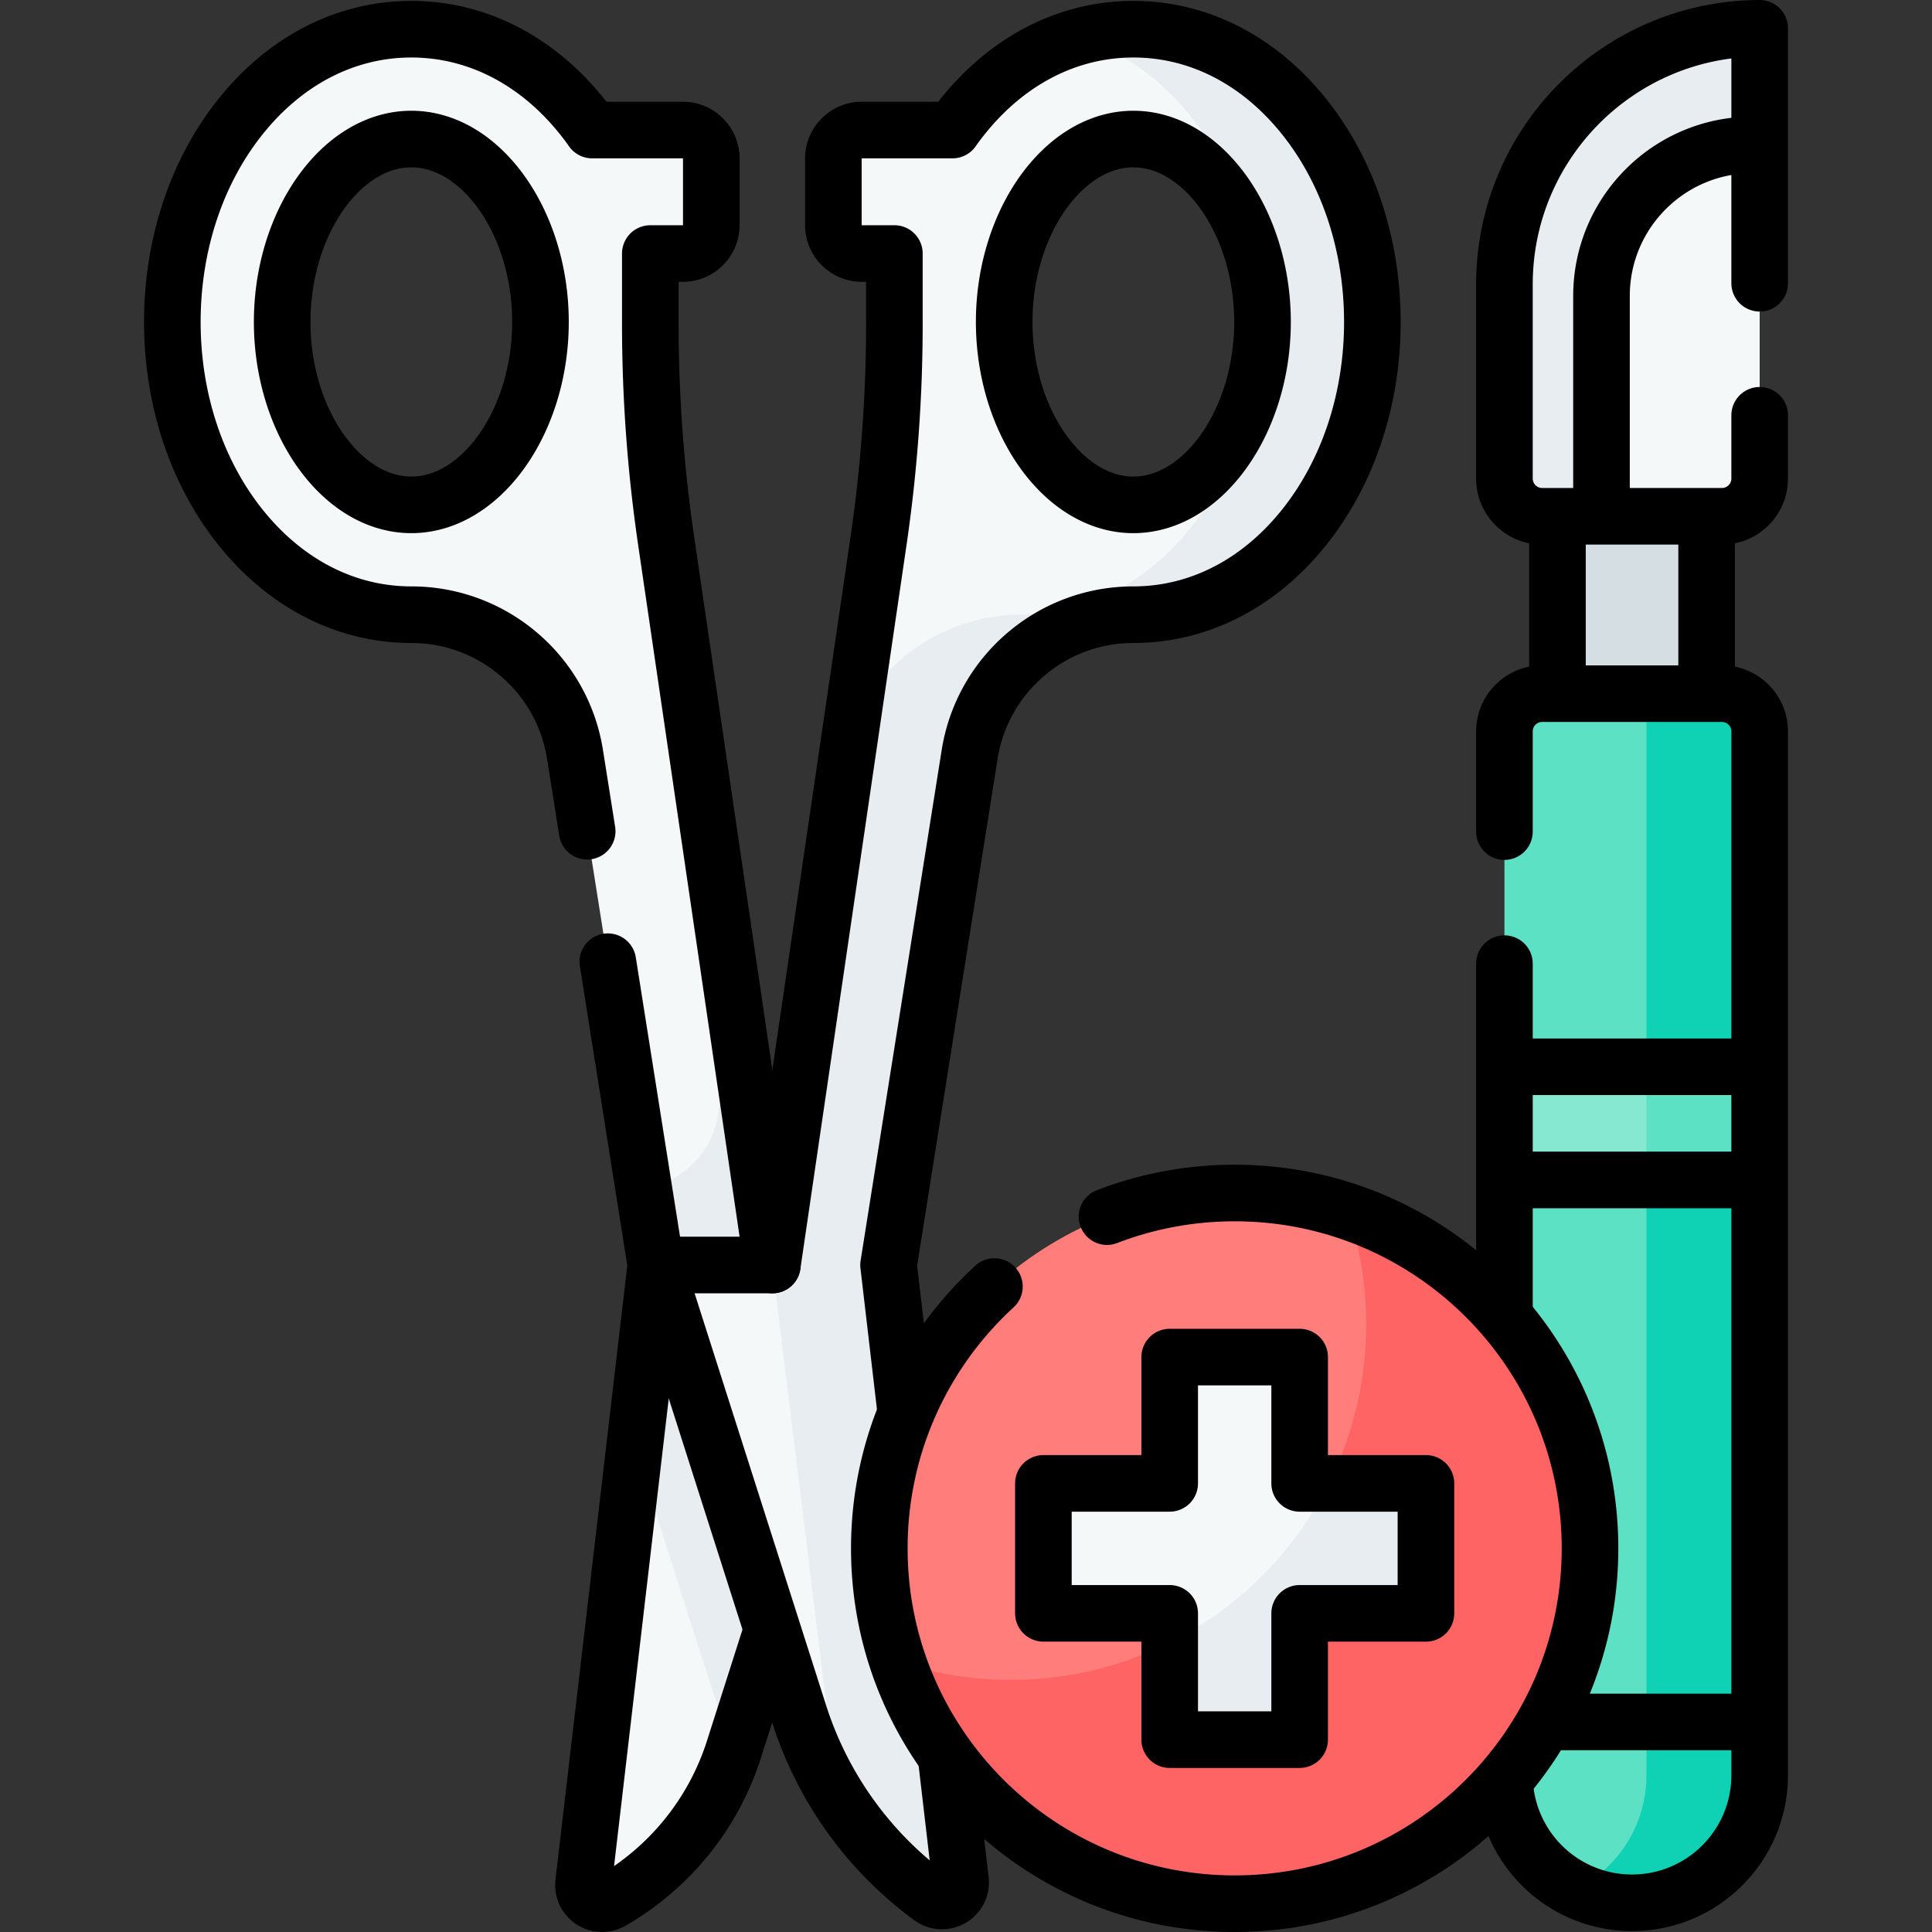
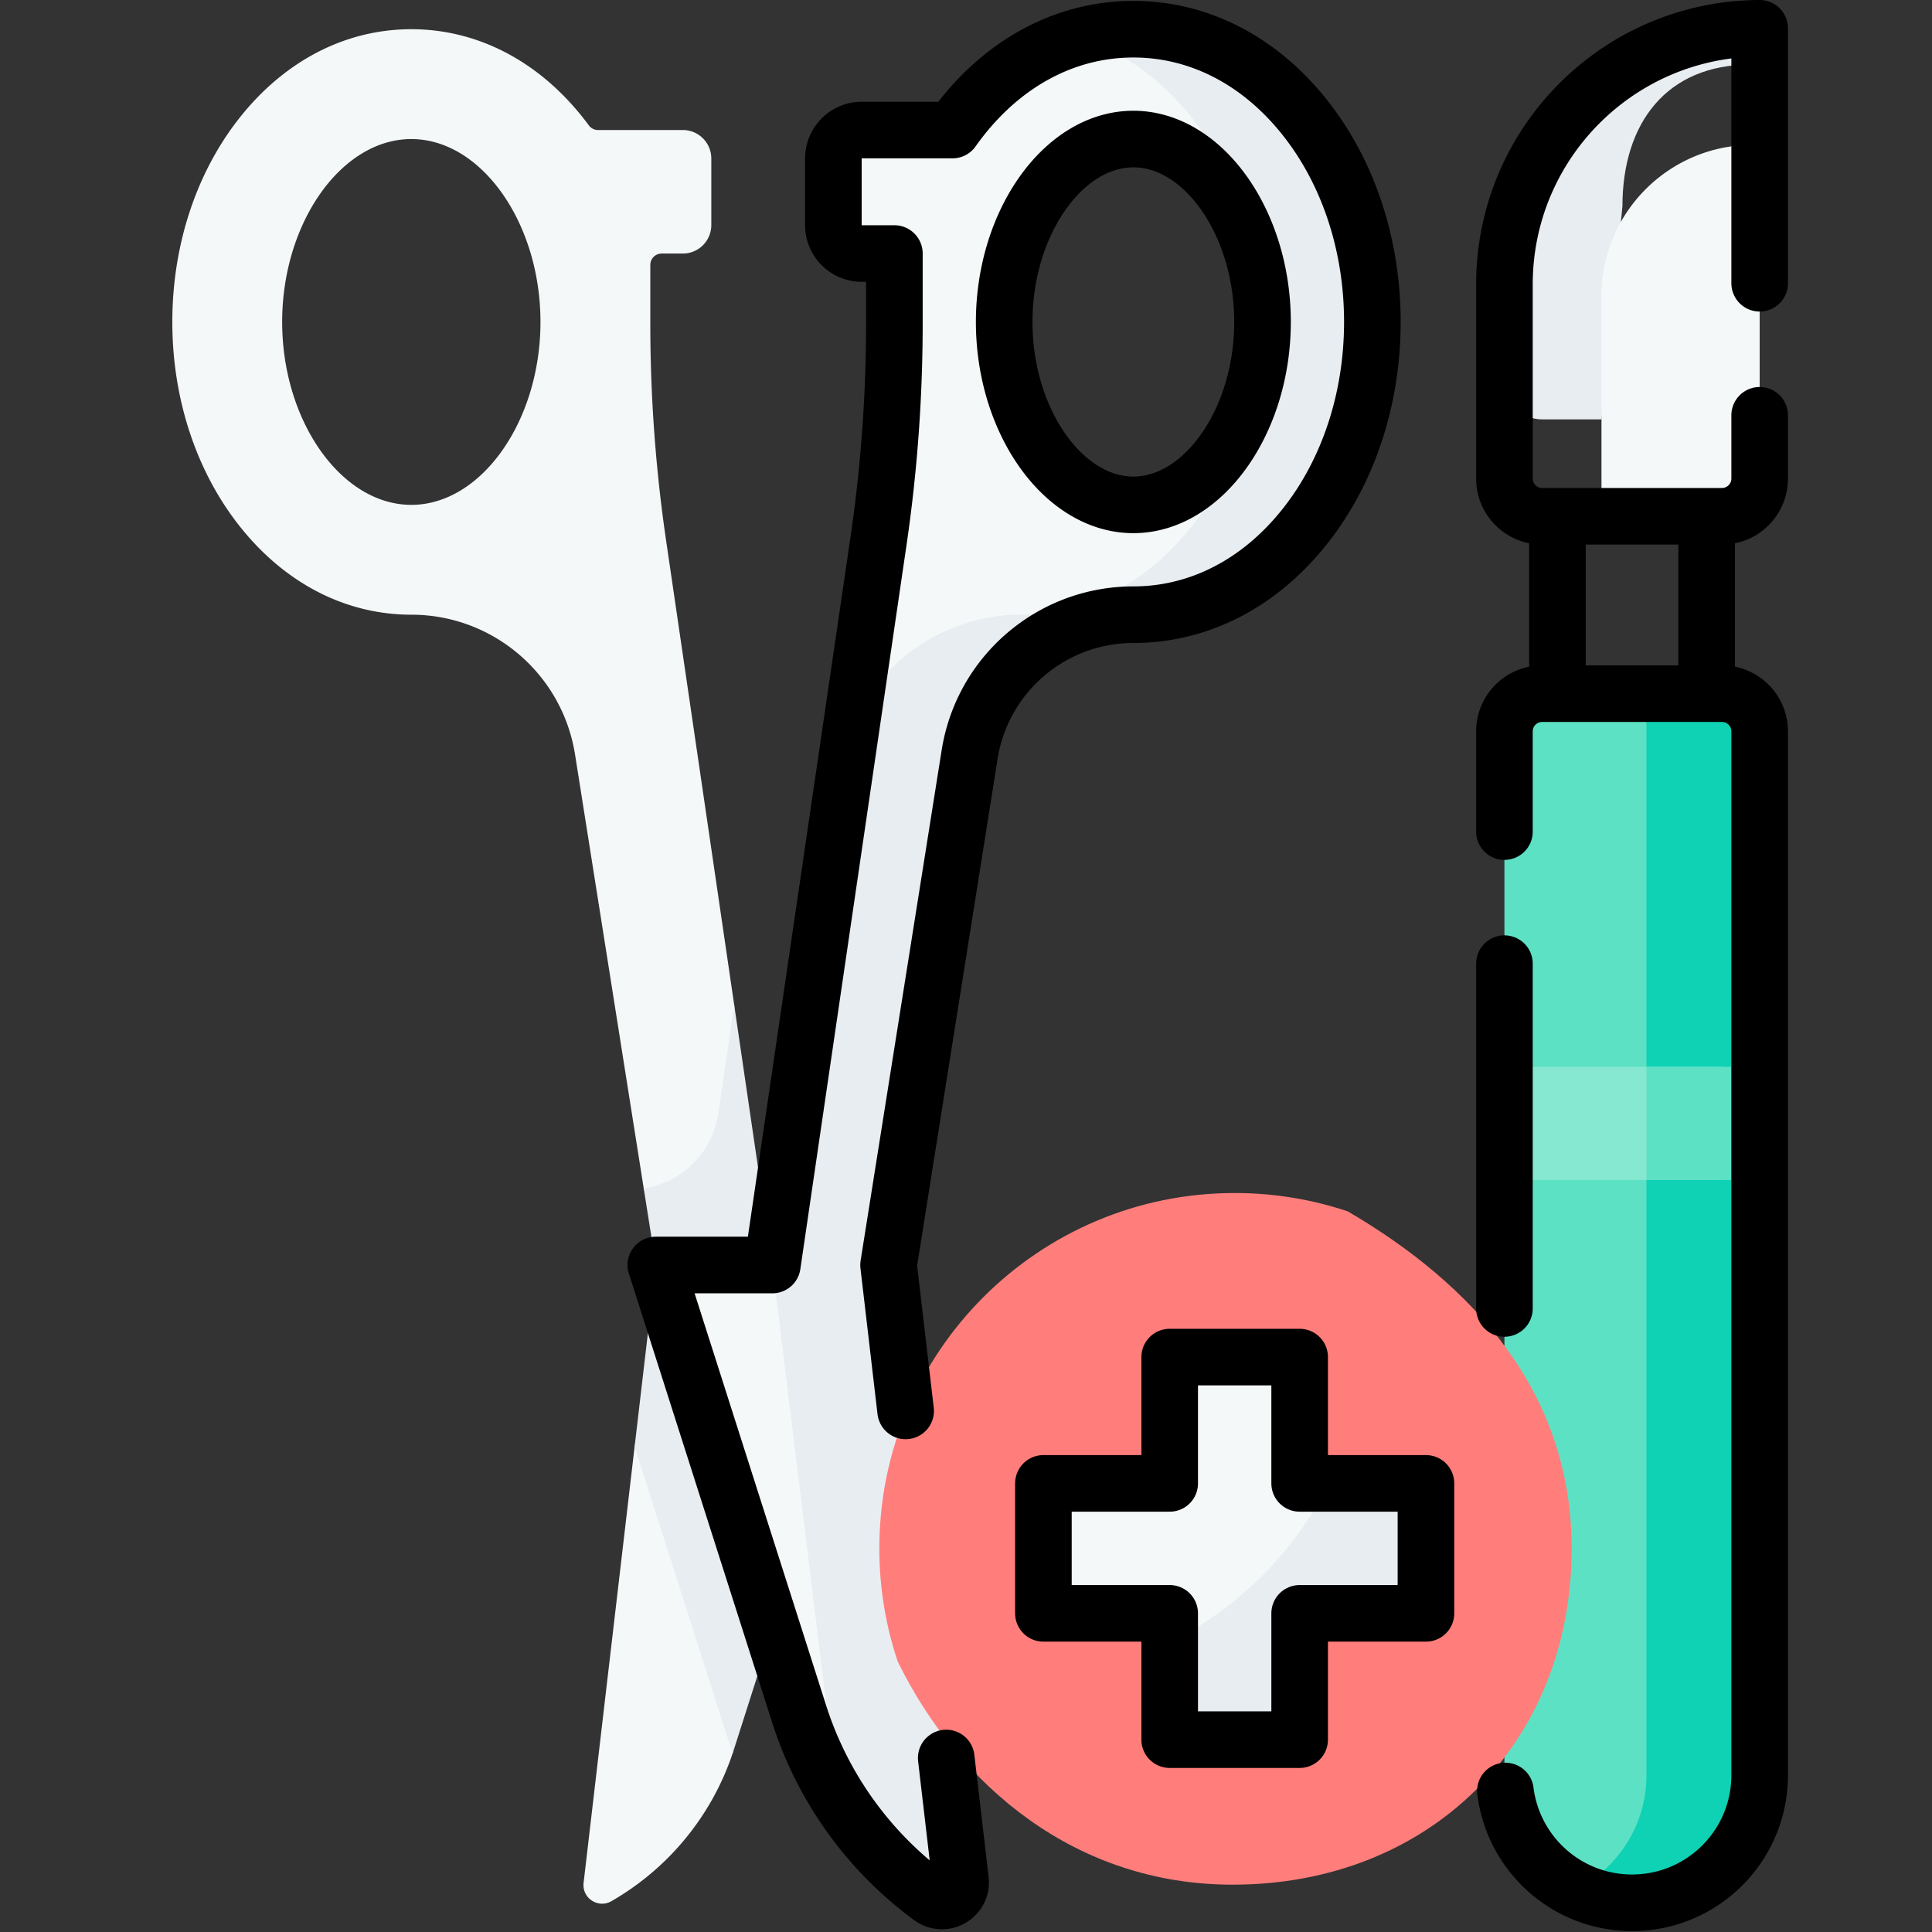
<svg xmlns="http://www.w3.org/2000/svg" version="1.1" width="512" height="512" x="0" y="0" viewBox="0 0 512 512" style="enable-background:new 0 0 512 512" xml:space="preserve" class="">
  <rect x="0" y="0" width="512" height="512" fill="#333333" stroke="none" />
  <g>
-     <path d="M412.74 106.612h39.536v100.941H412.74z" style="" fill="#D5DEE2" data-original="#d5dee2" />
    <path d="M433.914 499.458c-5.386 0-11.885 3.541-16.404 1.302-11.153-5.527-18.82-17.03-18.82-30.321V312.7l6.424-13.947-6.424-16.043v-88.882c0-5.52 4.475-9.995 9.995-9.995h27.644l17.236 4.549c5.52 0 9.995 4.475 9.995 9.995l-2.151 269.929c.001 18.677-8.818 31.152-27.495 31.152z" style="" fill="#5DE1C4" data-original="#5de1c4" />
    <path d="M466.33 193.83v88.88l-9.969 14.349 9.969 15.641v136.14l-2.769 7.5 2.769 7.5v6.6c0 18.68-15.14 33.82-33.82 33.82-5.39 0-10.48-1.26-15-3.5 11.15-5.52 18.82-17.03 18.82-30.32V183.83h20c5.52 0 10 4.48 10 10z" style="" fill="#0ED2B3" data-original="#0ed2b3" />
    <path d="M398.69 282.71h57.671v29.99H398.69z" style="" fill="#86E8D0" data-original="#86e8d0" />
    <path d="M436.33 282.71h30v29.99h-30z" style="" fill="#5DE1C4" data-original="#5de1c4" />
-     <path d="M466.33 12.72V38.4l-2.486 4.4c-22.113 0-33.882 15.439-33.882 37.553l-5.551 56.467h-15.72c-5.523 0-10-4.477-10-10V75.38c0-35.58 27.383-64.794 62.26-67.651 2.9-.238 5.379 2.081 5.379 4.991z" style="" fill="#E8EDF2" data-original="#e8edf2" class="" />
+     <path d="M466.33 12.72l-2.486 4.4c-22.113 0-33.882 15.439-33.882 37.553l-5.551 56.467h-15.72c-5.523 0-10-4.477-10-10V75.38c0-35.58 27.383-64.794 62.26-67.651 2.9-.238 5.379 2.081 5.379 4.991z" style="" fill="#E8EDF2" data-original="#e8edf2" class="" />
    <path d="M466.33 38.4v88.42c0 5.52-4.48 10-10 10h-31.92V78.44c0-22.12 17.93-40.04 40.04-40.04h1.88zM223.039 374.206l-22.254 57.771s-6.489 32.265-6.594 32.578a71.434 71.434 0 0 1-32.163 39.279c-3.52 2.022-7.841-.827-7.369-4.859l13.519-115.594 8.795-44.533 46.066 35.358zM188.504 59.647V42.004a7.547 7.547 0 0 0-7.547-7.547h-22.491a3.02 3.02 0 0 1-2.432-1.246c-.337-.459-.68-.914-1.028-1.364-12.031-15.545-28.369-24.105-46.003-24.105S75.032 16.304 63 31.848C51.823 46.289 45.667 65.279 45.667 85.322S51.823 124.355 63 138.796c12.032 15.545 28.37 24.105 46.004 24.105 21.611 0 40.012 15.717 43.391 37.063l18.204 114.997 6.517 20.281h22.588l-5.133-68.921-18.032-122.96a396.813 396.813 0 0 1-4.199-57.856V70.194a3 3 0 0 1 3-3h5.619a7.546 7.546 0 0 0 7.545-7.547zm-45.273 25.675c0 26.273-15.674 48.47-34.227 48.47s-34.227-22.197-34.227-48.47 15.674-48.47 34.227-48.47 34.227 22.196 34.227 48.47z" style="" fill="#F5F8F9" data-original="#f5f8f9" />
    <path d="m204.68 335.24-15.848 5.866-15.022-5.866-3.21-20.28c10.1-1.55 18.24-9.52 19.76-19.91l4.21-28.73 10.11 68.92zM223.04 374.21l-28.54 89.4c-.1.32-.2.63-.32.94-.5-1.39-.98-2.79-1.43-4.2l-24.57-76.97 5.63-48.14 49.23 38.97z" style="" fill="#E8EDF2" data-original="#e8edf2" class="" />
    <path d="M360.079 87.271c0-20.042-5.058-37.653-16.235-52.094-12.032-15.545-25.001-25.129-42.635-25.129-5.132 0-11.011-1.58-15.849-.168-11.786 3.438-22.481 10.948-31.012 21.969-.348.45-.69.904-1.028 1.364a3.023 3.023 0 0 1-2.432 1.246h-22.49a7.547 7.547 0 0 0-7.547 7.547v17.643a7.547 7.547 0 0 0 7.547 7.547h5.618a3 3 0 0 1 3 3v15.311a395.612 395.612 0 0 1-4.186 57.768l-8.25 56.259 3.076 7.175L207.468 330.8l-2.79 4.441h-30.869l37.995 119.024a96.695 96.695 0 0 0 10.175 21.936c6.46 10.311 10.201 11.887 20.069 19.137 3.495 2.567 8.371-.232 7.867-4.538l-20.728-155.56a4.034 4.034 0 0 1 .022-1.092l23.718-136.901c3.379-21.345 23.283-36 44.894-36 17.634 0 30.603-8.032 42.635-23.576 11.177-14.441 19.623-30.358 19.623-50.4zm-25.5-1.949c0 26.273-15.674 48.47-34.227 48.47-18.554 0-34.228-22.197-34.228-48.47s15.674-48.47 34.228-48.47c18.553 0 34.227 22.196 34.227 48.47z" style="" fill="#F5F8F9" data-original="#f5f8f9" />
    <path d="M363.69 85.32c0 20.04-6.16 39.03-17.34 53.48-6.02 7.77-13.1 13.8-20.9 17.88-7.79 4.08-16.28 6.22-25.1 6.22-21.61 0-40.01 15.72-43.39 37.06l-21.4 134.74c-.05.36-.06.73-.02 1.09l19 162.47c.51 4.31-4.37 7.1-7.86 4.54a96.736 96.736 0 0 1-24.7-26.6l-17.302-140.959 19.902-135.71c3.38-21.34 24.17-36.631 45.78-36.631 8.82 0 17.31-2.14 25.11-6.22 7.79-4.08 14.88-10.11 20.9-17.88 7.69-9.95 13.01-22.06 15.57-35.17 1.7-5.68 2.64-11.87 2.64-18.31 0-6.44-.94-12.63-2.64-18.31-2.56-13.11-7.88-25.21-15.57-35.16-8.53-11.02-19.23-18.53-31.01-21.97 4.83-1.41 9.86-2.14 14.99-2.14 17.64 0 33.97 8.56 46 24.11 11.18 14.44 17.34 33.43 17.34 53.47z" style="" fill="#E8EDF2" data-original="#e8edf2" class="" />
    <path d="M233.032 410.332c0 10.48 1.708 20.562 4.868 29.978 16.152 32.985 47.22 59.148 88.747 59.148 52.008 0 89.855-37.119 89.855-89.126 0-41.527-26.289-69.987-59.322-89.302-9.416-3.16-19.499-4.866-29.98-4.866-52.007 0-94.168 42.16-94.168 94.168z" style="" fill="#FF7E7B" data-original="#ff7e7b" />
-     <path d="M421.37 410.33c0 52.01-42.16 94.17-94.17 94.17-41.53 0-76.78-26.88-89.3-64.19 9.42 3.17 19.51 4.88 29.99 4.88 52.01 0 94.17-42.16 94.17-94.17 0-10.48-1.71-20.57-4.88-29.99 37.31 12.52 64.19 47.77 64.19 89.3z" style="" fill="#FF6464" data-original="#ff6464" />
    <path d="M278.51 393.112h29.47a2 2 0 0 0 2-2v-29.47a2 2 0 0 1 2-2h30.439a2 2 0 0 1 2 2v29.47a2 2 0 0 0 2 2h5.73l22 1.499a2 2 0 0 1 2 2l.635 27.553a2 2 0 0 1-2 2l-29.85-.099a2 2 0 0 0-2 2l1 28.27a2 2 0 0 1-2 2l-28.209 1.217a2 2 0 0 1-2-2l-1.746-22.273v-5.728a2 2 0 0 0-2-2h-29.47a2 2 0 0 1-2-2v-30.439c.001-1.104.896-2 2.001-2z" style="" fill="#F5F8F9" data-original="#f5f8f9" />
    <path d="M377.89 395.11v30.44a2 2 0 0 1-2 2h-29.47c-1.1 0-2 .9-2 2v29.47a2 2 0 0 1-2 2h-30.44a2 2 0 0 1-2-2v-23.74a94.534 94.534 0 0 0 42.17-42.17h23.74c1.1 0 2 .9 2 2z" style="" fill="#E8EDF2" data-original="#e8edf2" class="" />
    <path d="m240 373.9-4.52-38.66 21.48-135.28c3.38-21.34 21.78-37.06 43.39-37.06 8.82 0 17.31-2.14 25.1-6.22 7.8-4.08 14.88-10.11 20.9-17.88 11.18-14.45 17.34-33.44 17.34-53.48s-6.16-39.03-17.34-53.47c-12.03-15.55-28.36-24.11-46-24.11-17.63 0-33.97 8.56-46 24.11-.66.85-1.3 1.72-1.93 2.61H228.4c-4.17 0-7.55 3.38-7.55 7.54v17.65c0 4.17 3.38 7.54 7.55 7.54h8.62V85.5c.01 19.34-1.39 38.64-4.19 57.77l-28.15 191.97h-30.87l37.99 119.03a96.756 96.756 0 0 0 34.88 48.53c3.49 2.56 8.37-.23 7.86-4.54l-3.78-32.37m49.59-429.04c-18.55 0-34.23 22.2-34.23 48.47 0 26.28 15.68 48.47 34.23 48.47s34.23-22.19 34.23-48.47c0-26.27-15.68-48.47-34.23-48.47zM412.74 182.339v-44.256M452.276 137.587v44.752M398.69 220.38v-26.55c0-5.52 4.48-10 10-10h47.64c5.52 0 10 4.48 10 10v276.61c0 18.68-15.14 33.82-33.82 33.82a33.7 33.7 0 0 1-22.48-8.55 33.822 33.822 0 0 1-11.08-21.07M398.69 346.75v-91.37M466.33 110.06v16.76c0 5.52-4.48 10-10 10h-47.64c-5.52 0-10-4.48-10-10V75.38c0-37.39 30.24-67.75 67.64-67.88v67.56" style="stroke-linecap: round; stroke-linejoin: round; stroke-miterlimit: 10;" fill="none" stroke="#000000" stroke-width="15px" stroke-linecap="round" stroke-linejoin="round" stroke-miterlimit="10" data-original="#000000" class="" />
-     <path d="M464.454 38.397h0c-22.115 0-40.042 17.928-40.042 40.042v56.338M411.688 456.335h52.766M400.301 312.695h64.153M400.301 282.707h64.153M204.314 432.866l-9.815 30.748a71.432 71.432 0 0 1-32.47 40.219h0c-3.52 2.022-7.841-.827-7.369-4.859l19.149-163.733M109 36.85c-18.55 0-34.22 22.2-34.22 48.47 0 26.28 15.67 48.47 34.22 48.47 18.56 0 34.23-22.19 34.23-48.47 0-26.27-15.67-48.47-34.23-48.47zm46.61 183.43-3.22-20.32a43.738 43.738 0 0 0-14.86-26.53A43.806 43.806 0 0 0 109 162.9c-17.63 0-33.97-8.56-46-24.1-11.18-14.45-17.33-33.44-17.33-53.48S51.82 46.29 63 31.85C75.03 16.3 91.37 7.74 109 7.74c17.64 0 33.98 8.56 46.01 24.11.66.85 1.3 1.72 1.92 2.61h24.03c4.17 0 7.54 3.38 7.54 7.54v17.65c0 4.17-3.37 7.54-7.54 7.54h-8.62V85.5c-.01 19.37 1.39 38.7 4.2 57.86l28.14 191.88m-30.87 0-12.73-80.38M293.37 322.42c10.5-4.04 21.9-6.26 33.83-6.26 52.01 0 94.17 42.16 94.17 94.17s-42.16 94.17-94.17 94.17-94.17-42.16-94.17-94.17c0-27.46 11.75-52.17 30.5-69.38" style="stroke-linecap: round; stroke-linejoin: round; stroke-miterlimit: 10;" fill="none" stroke="#000000" stroke-width="15px" stroke-linecap="round" stroke-linejoin="round" stroke-miterlimit="10" data-original="#000000" class="" />
    <path d="M276.51 393.112h33.47v-33.47h34.44v33.47h33.47v34.44h-33.47v33.47h-34.44v-33.47h-33.47z" style="stroke-linecap: round; stroke-linejoin: round; stroke-miterlimit: 10;" fill="none" stroke="#000000" stroke-width="15px" stroke-linecap="round" stroke-linejoin="round" stroke-miterlimit="10" data-original="#000000" class="" />
  </g>
</svg>